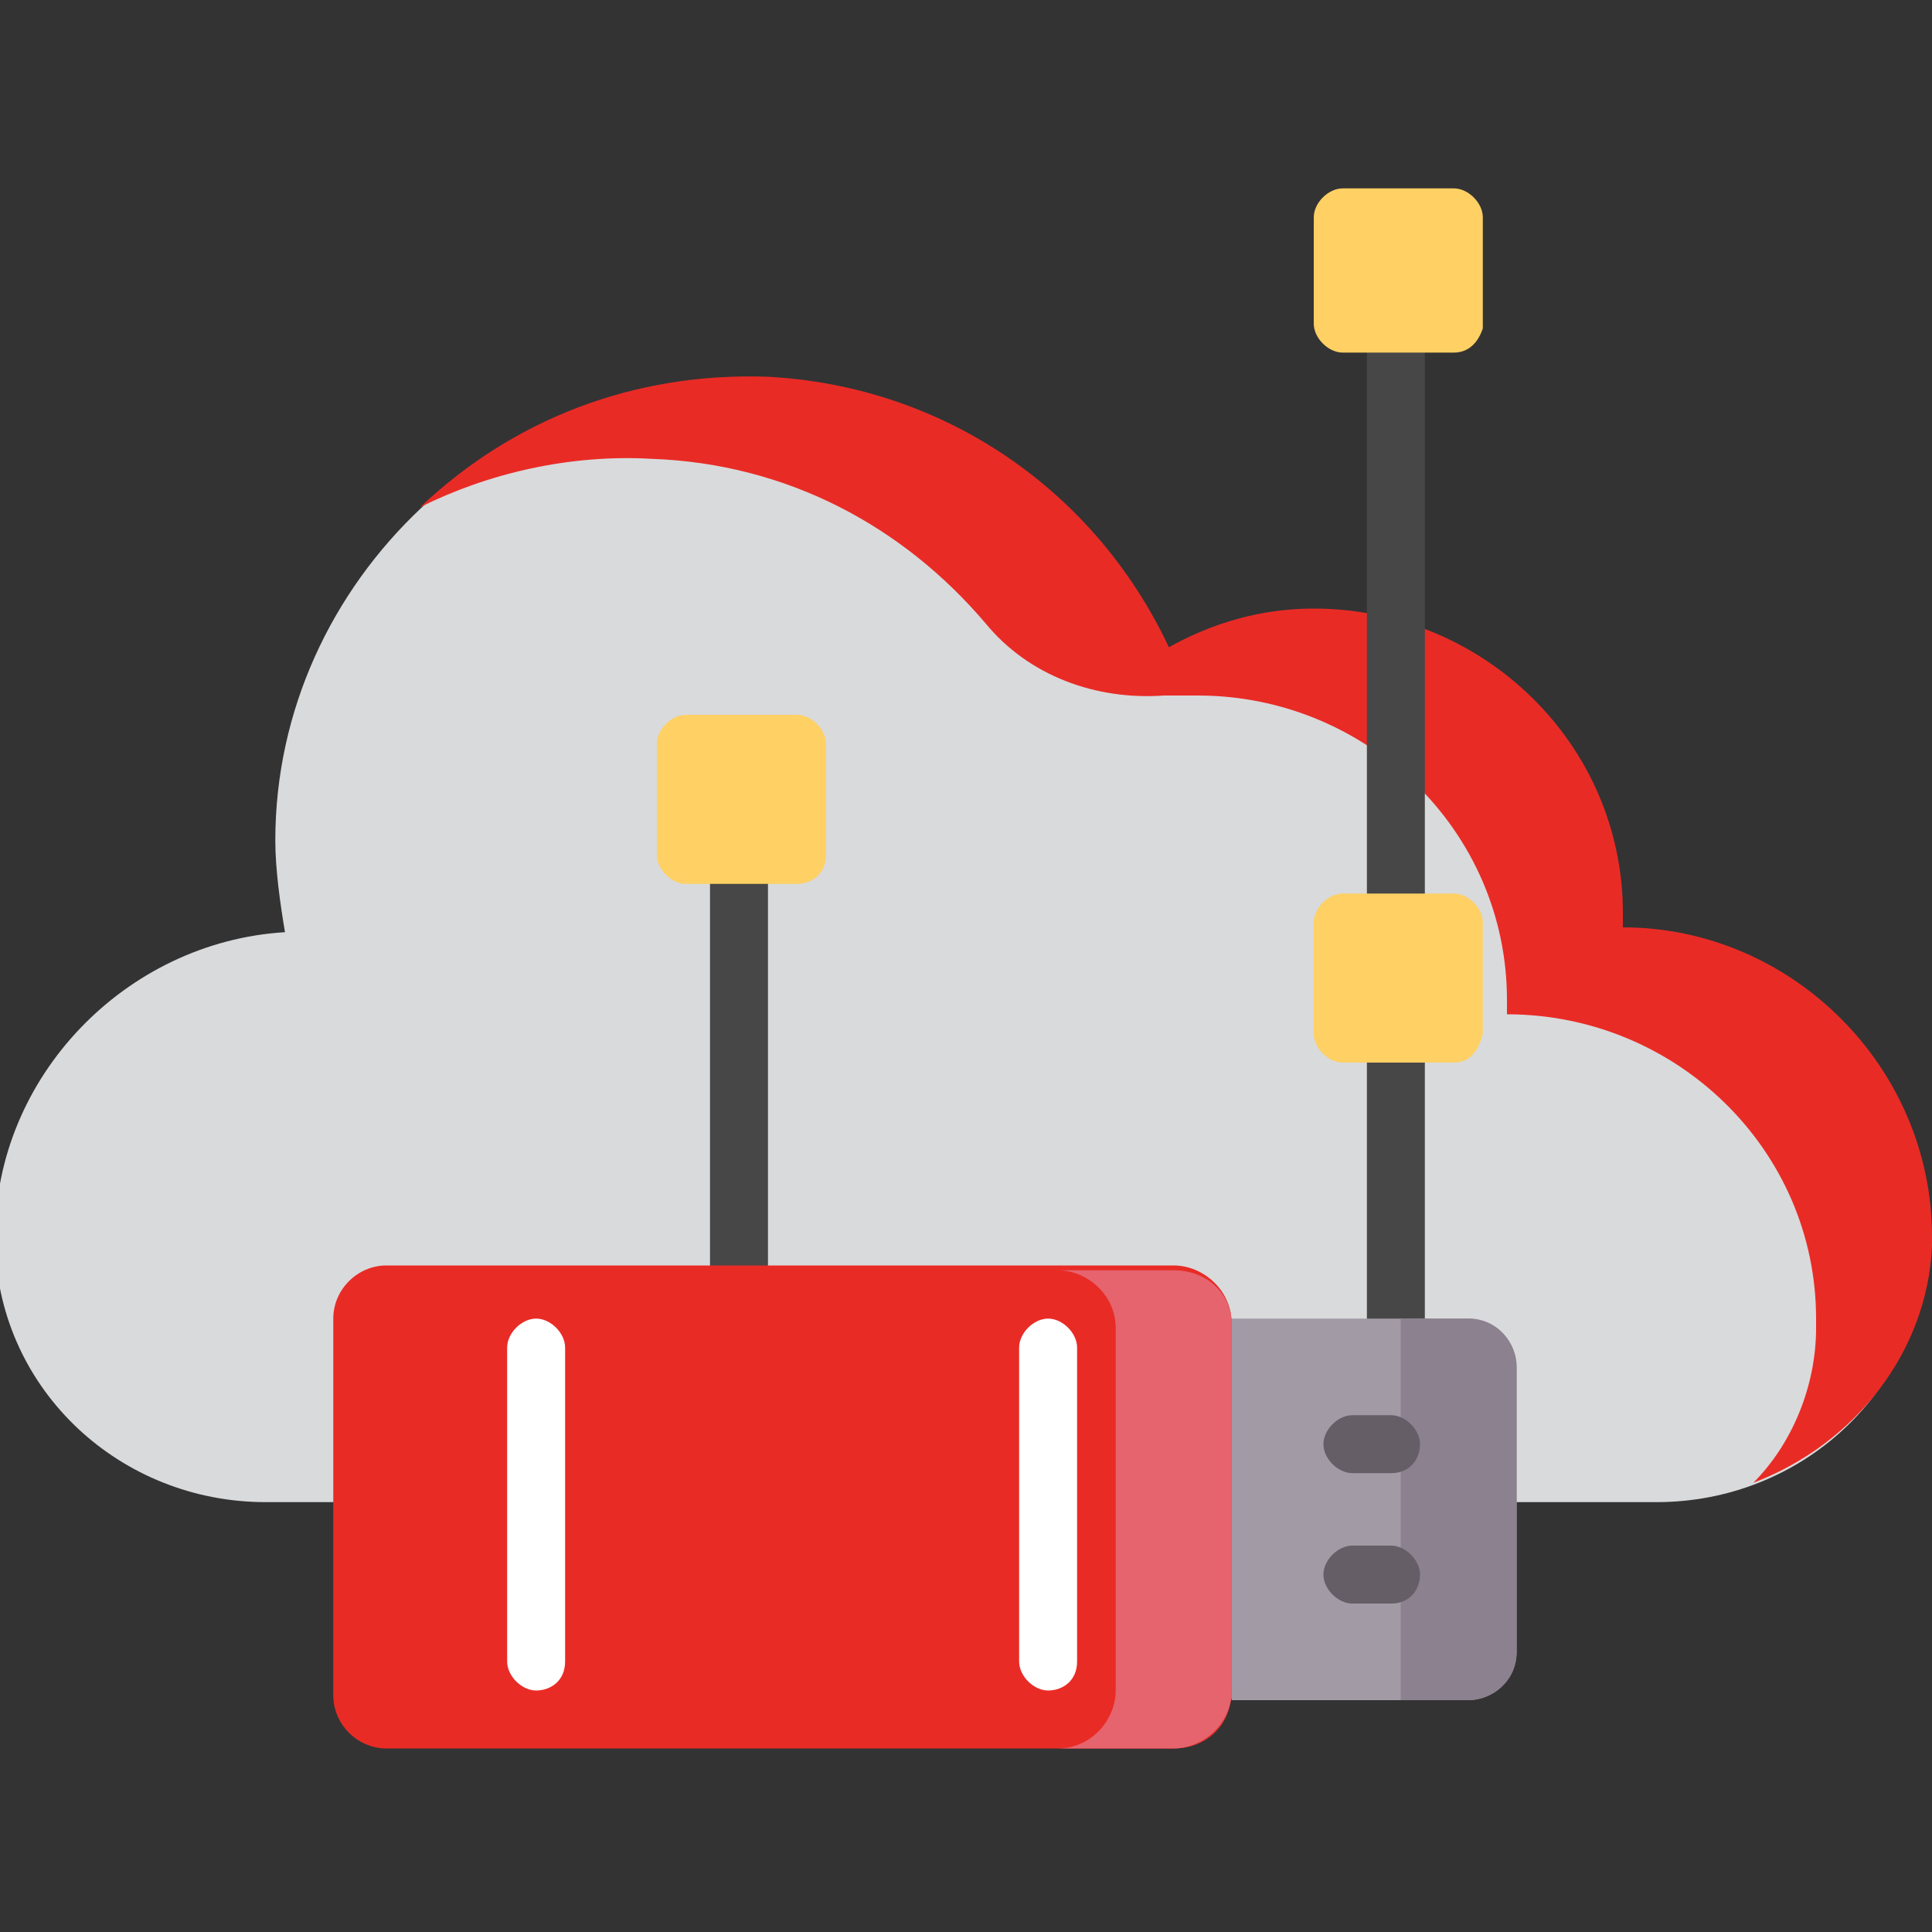
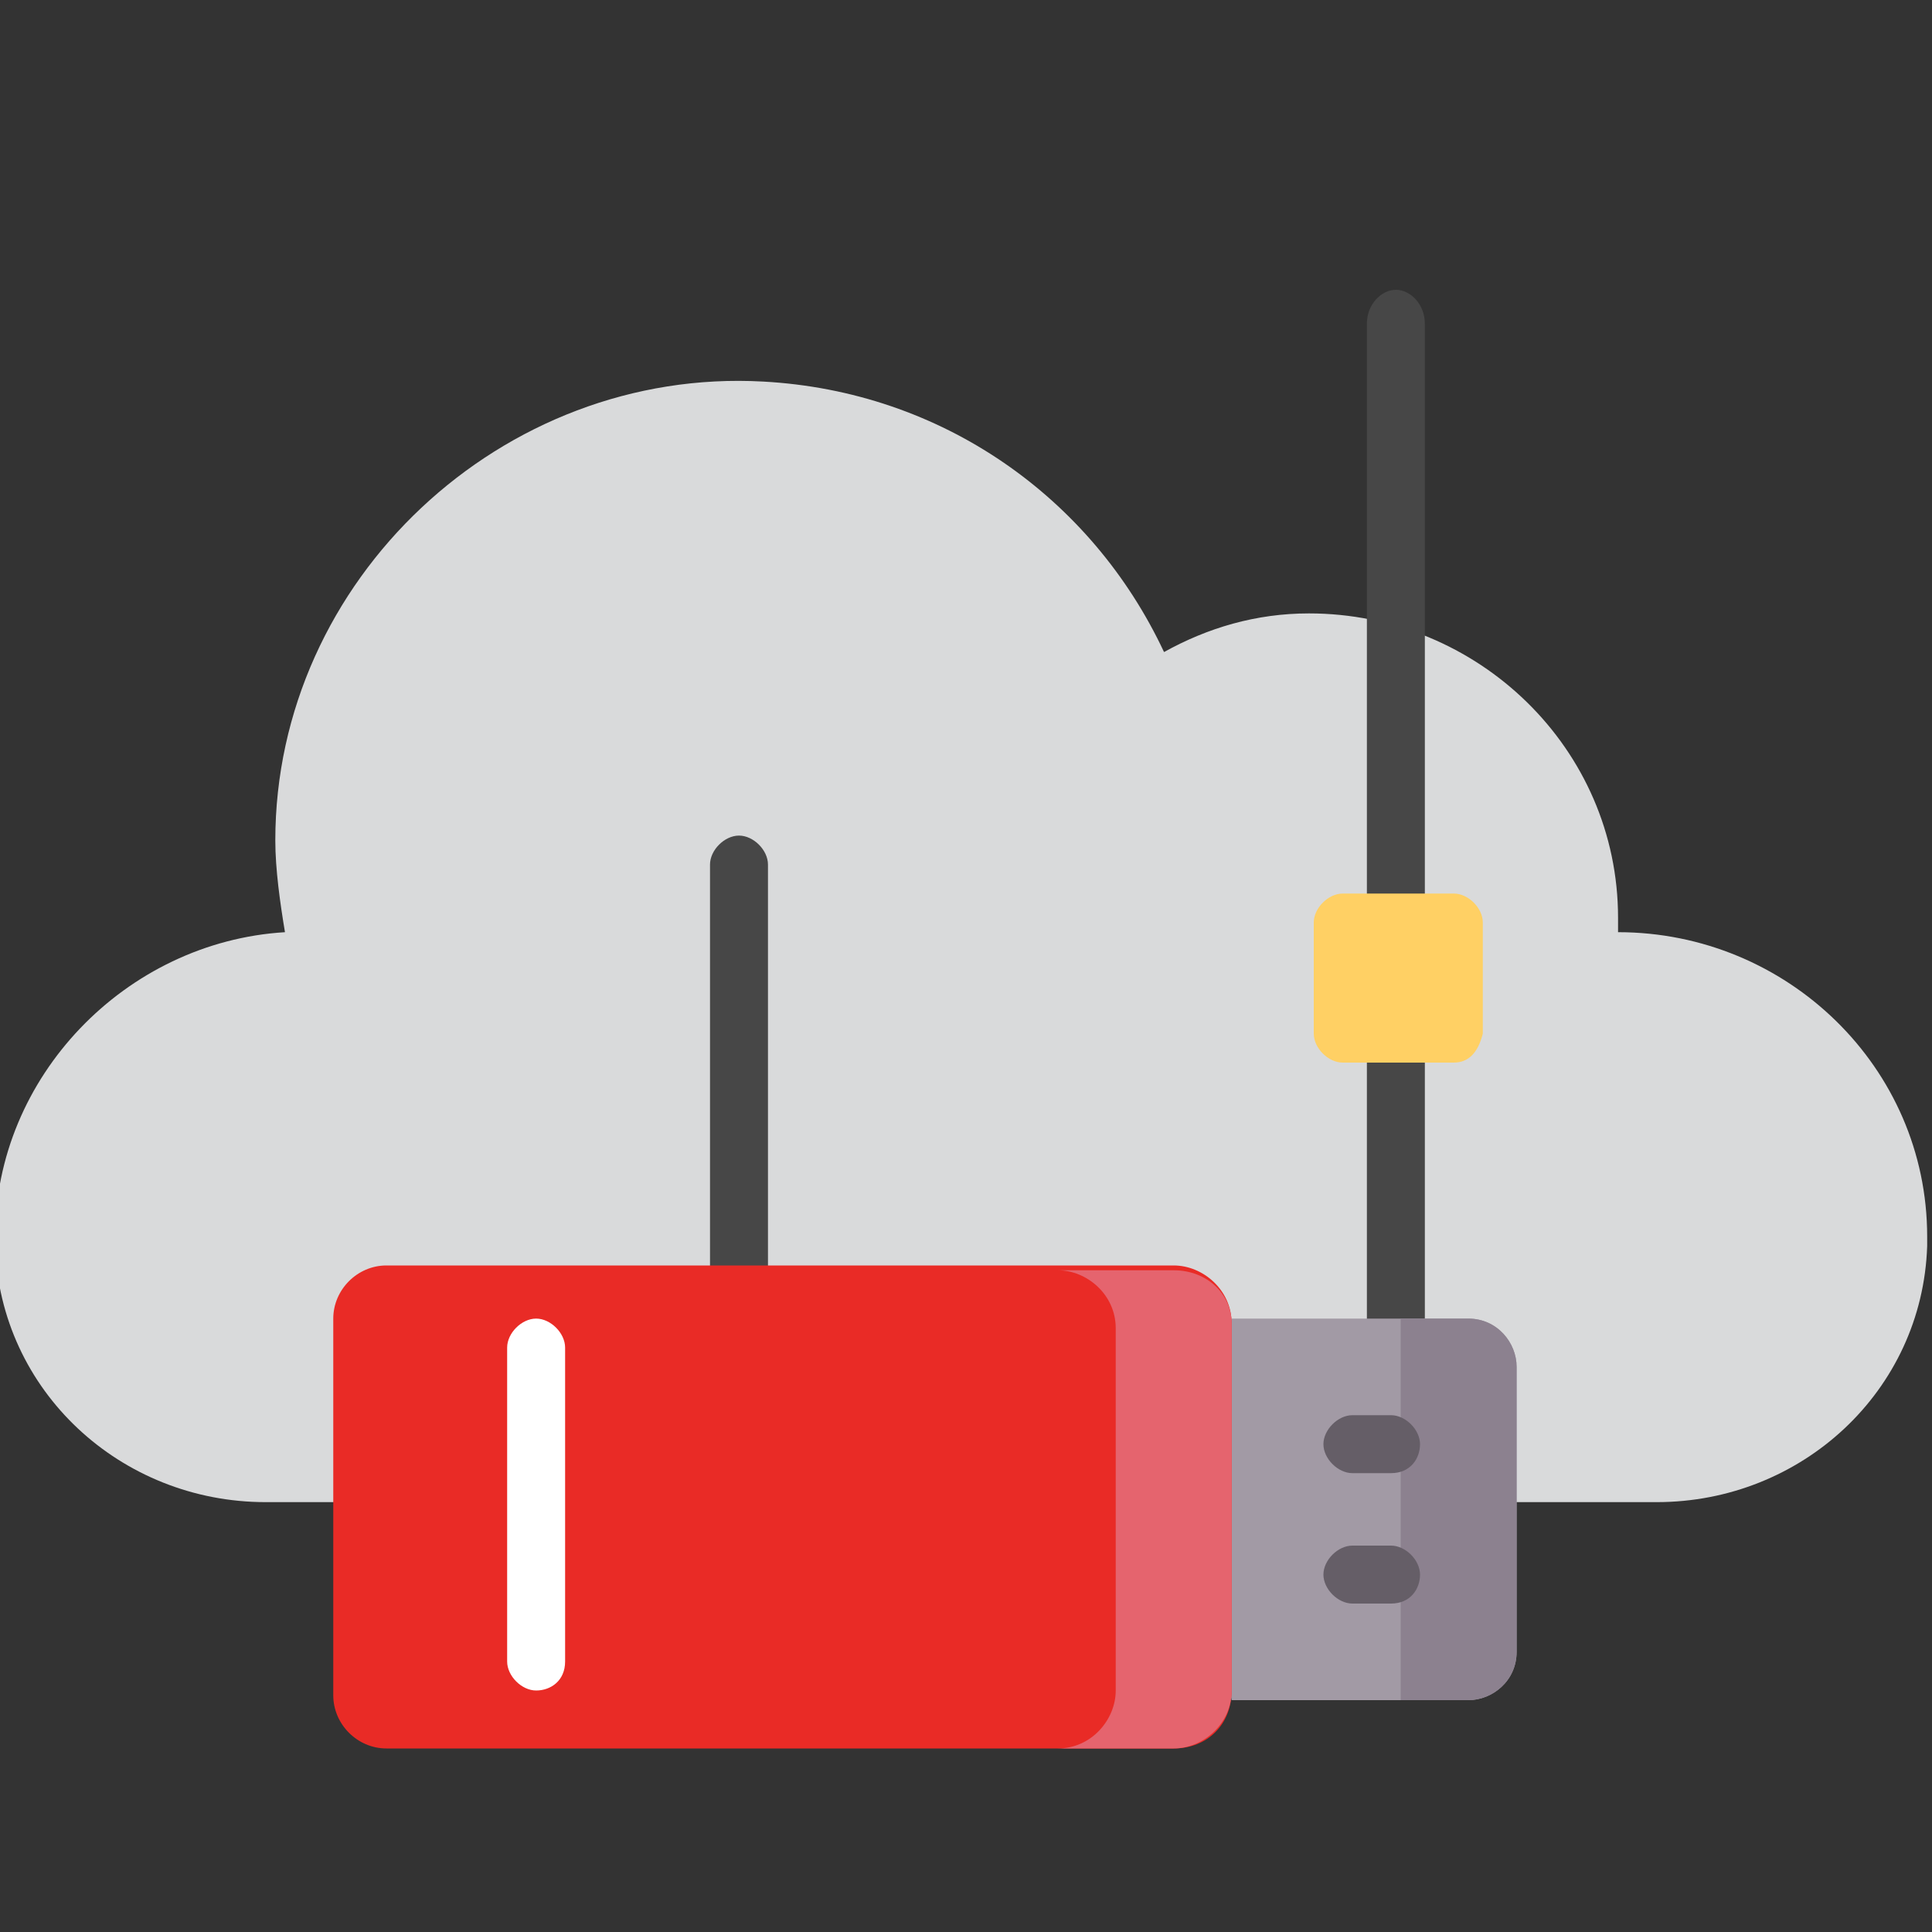
<svg xmlns="http://www.w3.org/2000/svg" version="1.1" id="Capa_1" x="0px" y="0px" width="40px" height="40px" viewBox="0 0 40 40" style="enable-background:new 0 0 40 40;" xml:space="preserve">
  <rect x="0" y="0" width="40" height="40" fill="#333333" stroke="none" />
  <style type="text/css">
	.st0{fill:#D9DADB;}
	.st1{fill:#E92B26;}
	.st2{fill:#474747;}
	.st3{fill:#FFD064;}
	.st4{fill:#A29AA5;}
	.st5{fill:#8C818F;}
	.st6{fill:#655E67;}
	.st7{fill:#E5646E;}
	.st8{fill:#FFFFFF;}
</style>
  <path class="st0" d="M5.5,31.1h28.8c3,0,5.5-2.3,5.6-5.3c0-0.1,0-0.1,0-0.2c0-3.5-2.9-6.3-6.4-6.3h0c0-0.1,0-0.2,0-0.3  c0-3.5-2.9-6.3-6.4-6.3c-1.1,0-2.1,0.3-3,0.8c-1.5-3.2-4.6-5.4-8.3-5.6C10.4,7.6,5.7,12,5.7,17.4c0,0.6,0.1,1.3,0.2,1.9  c-3.3,0.2-6,3-6,6.3c0,0.1,0,0.1,0,0.2C0,28.8,2.5,31.1,5.5,31.1z" />
-   <path class="st1" d="M33.6,19.2L33.6,19.2c0-0.1,0-0.2,0-0.3c0-3.5-2.9-6.3-6.4-6.3c-1.1,0-2.1,0.3-3,0.8c-1.5-3.2-4.6-5.4-8.3-5.6  c-2.8-0.1-5.3,0.9-7.2,2.7c1.4-0.7,3.1-1.1,4.8-1c2.8,0.1,5.2,1.4,6.9,3.4c0.9,1.1,2.3,1.6,3.7,1.5c0.2,0,0.5,0,0.7,0  c3.5,0,6.4,2.8,6.4,6.3c0,0.1,0,0.2,0,0.3h0c3.5,0,6.4,2.8,6.4,6.3c0,0.1,0,0.1,0,0.2c0,1.2-0.5,2.4-1.3,3.2  c2.1-0.8,3.6-2.7,3.7-4.9c0-0.1,0-0.1,0-0.2C40,22.1,37.1,19.2,33.6,19.2L33.6,19.2z" />
  <g>
    <path class="st2" d="M28.9,19.7c-0.3,0-0.6-0.3-0.6-0.7V6.7c0-0.4,0.3-0.7,0.6-0.7c0.3,0,0.6,0.3,0.6,0.7v12.4   C29.5,19.4,29.3,19.7,28.9,19.7z" />
    <path class="st2" d="M28.9,28.3c-0.3,0-0.6-0.3-0.6-0.7v-6c0-0.4,0.3-0.7,0.6-0.7c0.3,0,0.6,0.3,0.6,0.7v6   C29.5,28,29.3,28.3,28.9,28.3z" />
    <path class="st2" d="M15.3,29.3c-0.3,0-0.6-0.3-0.6-0.6V17.9c0-0.3,0.3-0.6,0.6-0.6c0.3,0,0.6,0.3,0.6,0.6v10.8   C16,29,15.7,29.3,15.3,29.3z" />
  </g>
-   <path class="st3" d="M16.5,18.3h-2.3c-0.3,0-0.6-0.3-0.6-0.6v-2.3c0-0.3,0.3-0.6,0.6-0.6h2.3c0.3,0,0.6,0.3,0.6,0.6v2.3  C17.1,18.1,16.8,18.3,16.5,18.3z" />
-   <path class="st3" d="M30.1,7.3h-2.3c-0.3,0-0.6-0.3-0.6-0.6V4.5c0-0.3,0.3-0.6,0.6-0.6h2.3c0.3,0,0.6,0.3,0.6,0.6v2.3  C30.6,7.1,30.4,7.3,30.1,7.3z" />
  <path class="st3" d="M30.1,22h-2.3c-0.3,0-0.6-0.3-0.6-0.6v-2.3c0-0.3,0.3-0.6,0.6-0.6h2.3c0.3,0,0.6,0.3,0.6,0.6v2.3  C30.6,21.8,30.4,22,30.1,22z" />
  <path class="st4" d="M25.5,35.2h4.9c0.5,0,1-0.4,1-1v-5.9c0-0.5-0.4-1-1-1h-4.9l-0.8,3.7L25.5,35.2z" />
  <path class="st5" d="M29,27.3v7.9h1.4c0.5,0,1-0.4,1-1v-5.9c0-0.5-0.4-1-1-1L29,27.3L29,27.3z" />
  <path class="st6" d="M28.8,30.5H28c-0.3,0-0.6-0.3-0.6-0.6c0-0.3,0.3-0.6,0.6-0.6h0.8c0.3,0,0.6,0.3,0.6,0.6  C29.4,30.2,29.2,30.5,28.8,30.5z" />
  <path class="st6" d="M28.8,33.2H28c-0.3,0-0.6-0.3-0.6-0.6c0-0.3,0.3-0.6,0.6-0.6h0.8c0.3,0,0.6,0.3,0.6,0.6  C29.4,32.9,29.2,33.2,28.8,33.2z" />
  <path class="st1" d="M24.3,36.2H8c-0.6,0-1.1-0.5-1.1-1.1v-7.8c0-0.6,0.5-1.1,1.1-1.1h16.3c0.6,0,1.2,0.5,1.2,1.2V35  C25.5,35.7,25,36.2,24.3,36.2L24.3,36.2z" />
  <path class="st7" d="M24.3,26.3h-2.4c0.6,0,1.2,0.5,1.2,1.2V35c0,0.6-0.5,1.2-1.2,1.2h2.4c0.6,0,1.2-0.5,1.2-1.2v-7.6  C25.5,26.8,25,26.3,24.3,26.3z" />
  <g>
    <path class="st8" d="M11.1,35c-0.3,0-0.6-0.3-0.6-0.6v-6.5c0-0.3,0.3-0.6,0.6-0.6c0.3,0,0.6,0.3,0.6,0.6v6.5   C11.7,34.8,11.4,35,11.1,35z" />
-     <path class="st8" d="M21.7,35c-0.3,0-0.6-0.3-0.6-0.6v-6.5c0-0.3,0.3-0.6,0.6-0.6c0.3,0,0.6,0.3,0.6,0.6v6.5   C22.3,34.8,22,35,21.7,35z" />
  </g>
</svg>